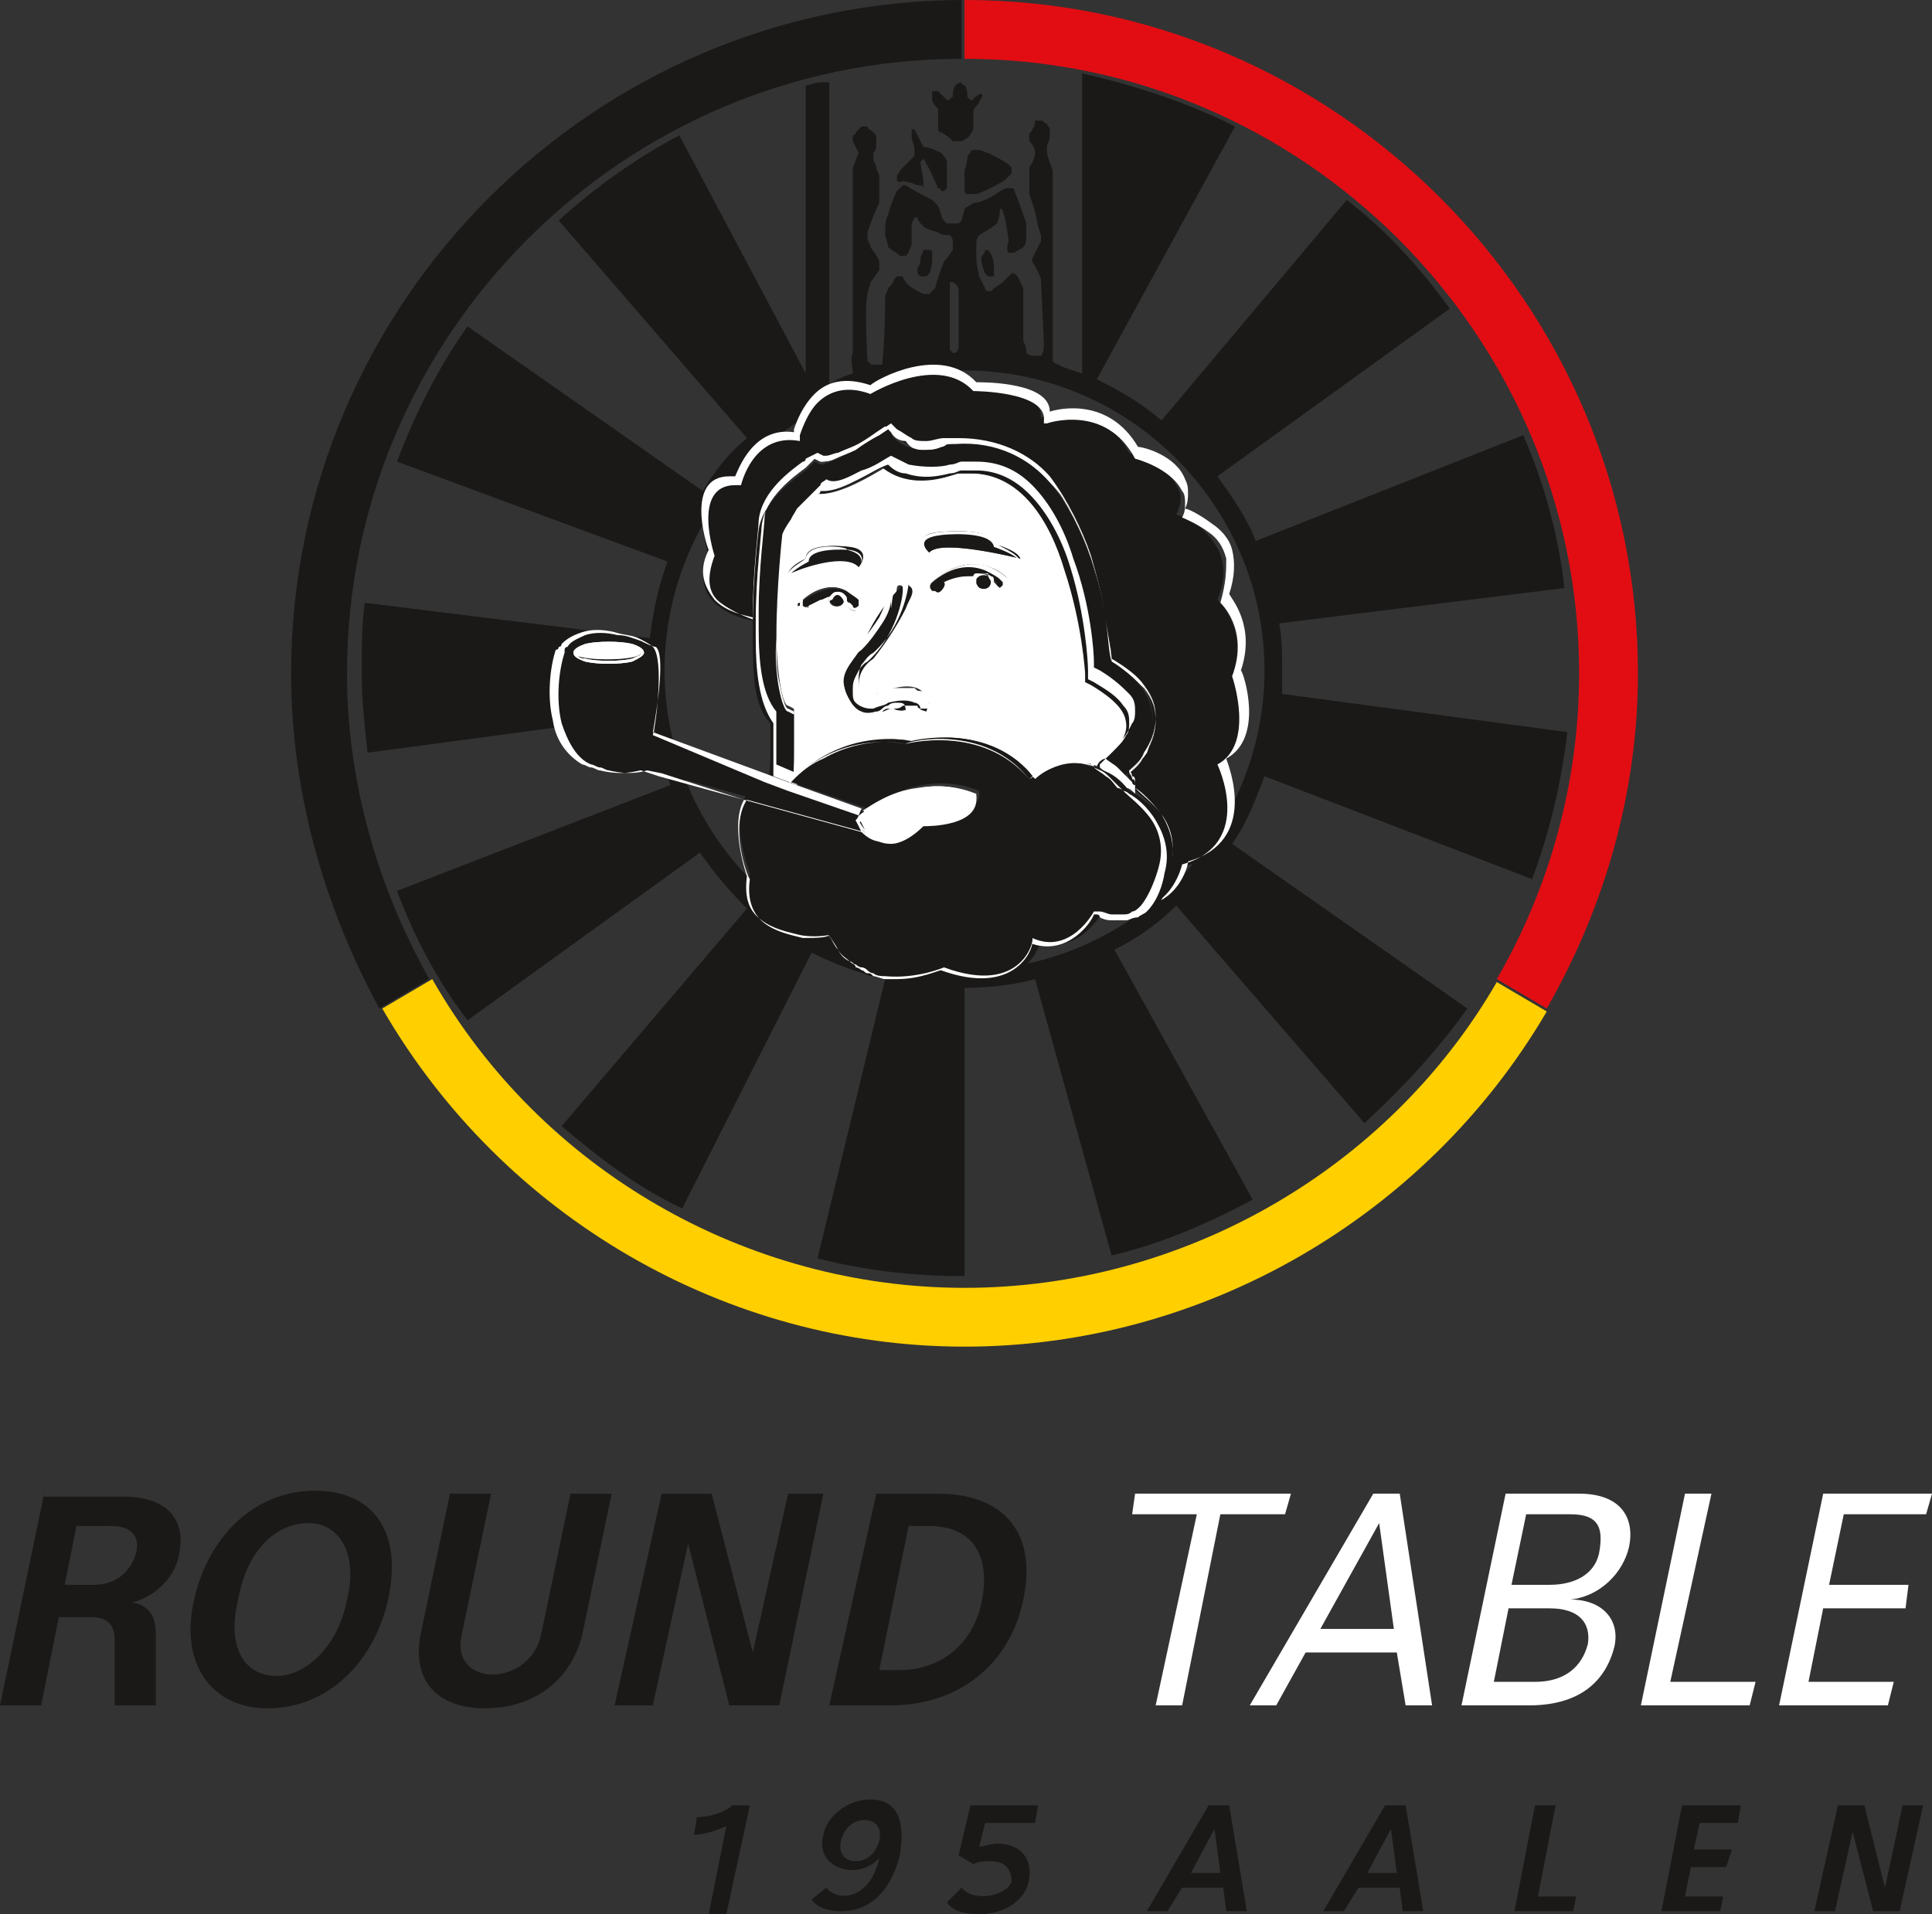
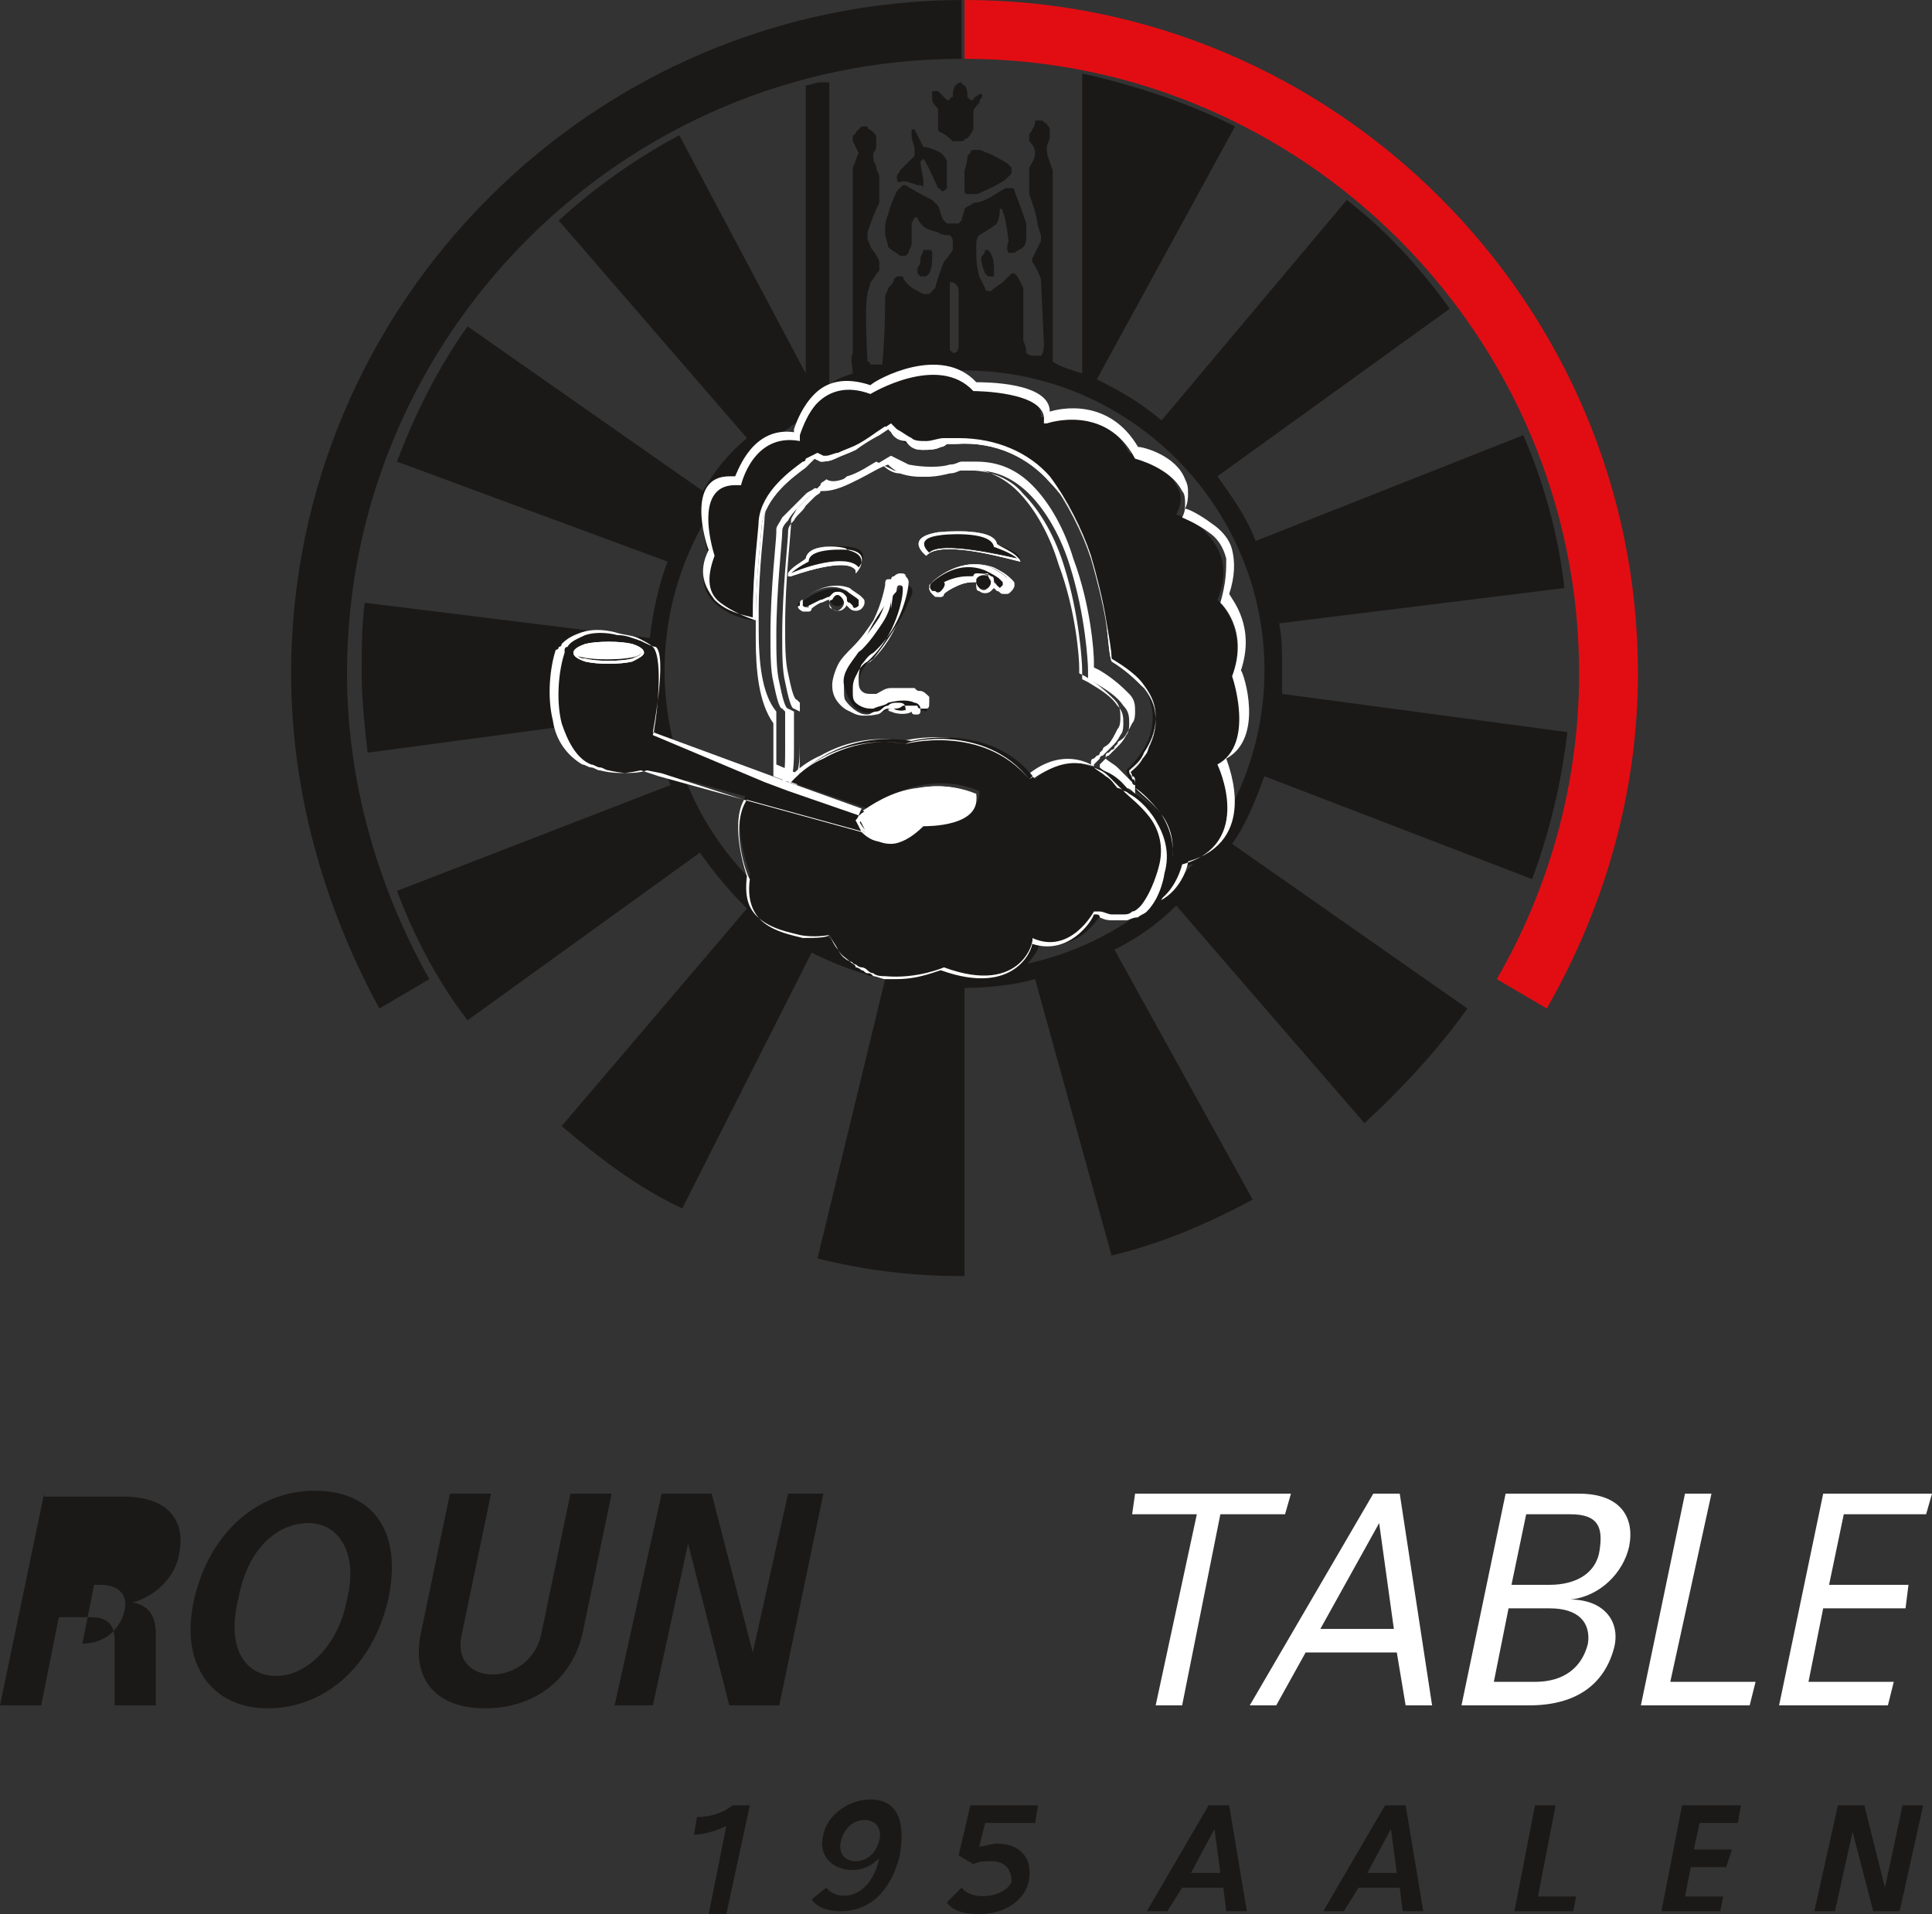
<svg xmlns="http://www.w3.org/2000/svg" id="Ebene_1" viewBox="0 0 65.7 65.1">
  <rect x="0" y="0" width="65.7" height="65.1" fill="#333333" stroke="none" />
  <defs>
    <style>.cls-1{fill:#e20d13;}.cls-1,.cls-2,.cls-3,.cls-4{stroke-width:0px;}.cls-2{fill:#1b1918;}.cls-3{fill:#ffcf00;}.cls-4{fill:#fff;}</style>
  </defs>
-   <path class="cls-2" d="M1.5,50.8l-1.5,7.2h1.4l.6-3h1.1c.6,0,.8.3.8.8v2.2h1.4v-2.4c0-.6-.2-1-.8-1.1.8-.2,1.5-.9,1.6-1.7.2-1-.3-1.9-1.9-1.9H1.5v-.1ZM3.2,53.9h-1l.4-2h1.2c.7,0,1,.4.8,1-.2.6-.7,1-1.4,1" />
+   <path class="cls-2" d="M1.5,50.8l-1.5,7.2h1.4l.6-3h1.1c.6,0,.8.3.8.8v2.2h1.4v-2.4c0-.6-.2-1-.8-1.1.8-.2,1.5-.9,1.6-1.7.2-1-.3-1.9-1.9-1.9H1.5v-.1ZM3.2,53.9h-1h1.2c.7,0,1,.4.8,1-.2.6-.7,1-1.4,1" />
  <path class="cls-2" d="M10.7,50.7c-2,0-3.6,1.5-4.1,3.7s.6,3.7,2.5,3.7c2,0,3.6-1.5,4.1-3.7.5-2.3-.5-3.7-2.5-3.7M10.5,51.8c1,0,1.7,1,1.3,2.6-.3,1.6-1.4,2.6-2.4,2.6-1.1,0-1.7-1-1.3-2.6.3-1.7,1.3-2.6,2.4-2.6" />
  <path class="cls-2" d="M15.3,50.8l-1,4.8c-.3,1.6.6,2.5,2.2,2.5s2.9-.9,3.3-2.5l1-4.8h-1.4l-1,4.8c-.4,1.8-3.1,1.8-2.7,0l1-4.8h-1.4Z" />
  <polygon class="cls-2" points="22.5 50.8 20.9 58 22.2 58 23.4 52.5 24.8 58 26.5 58 28 50.8 26.8 50.8 25.6 56.2 24.2 50.8 22.5 50.8" />
-   <path class="cls-2" d="M29.8,50.8l-1.6,7.2h2.1c2.1,0,4-1.2,4.5-3.6.5-2.4-.8-3.6-2.9-3.6,0,0-2.1,0-2.1,0ZM30.6,56.8h-.7l1-4.9h.7c1.3,0,2.1.8,1.8,2.5-.3,1.6-1.5,2.4-2.8,2.4" />
  <polygon class="cls-4" points="40.7 51.5 39.3 58 40.2 58 41.5 51.5 43.7 51.5 43.9 50.8 38.6 50.8 38.5 51.5 40.7 51.5" />
  <path class="cls-4" d="M46.7,50.8l-4.2,7.2h.9l1-1.8h3.1l.3,1.8h.9l-1.1-7.2h-.9ZM47.4,55.4h-2.5l2-3.6.5,3.6Z" />
  <path class="cls-4" d="M51.2,50.8l-1.5,7.2h2.3c1.7,0,2.6-.8,2.9-2,.2-.9-.4-1.6-1.5-1.6,1-.1,1.8-.9,2-1.8.2-1-.3-1.8-1.7-1.8,0,0-2.5,0-2.5,0ZM52.2,57.2h-1.4l.5-2.5h1.4c1,0,1.4.5,1.3,1.2-.2.8-.8,1.3-1.8,1.3M52.7,53.9h-1.3l.5-2.4h1.5c1,0,1.1.5,1,1.2-.1.8-.8,1.2-1.7,1.2" />
  <polygon class="cls-4" points="57.3 50.8 55.8 58 59.5 58 59.7 57.2 56.8 57.2 58.2 50.8 57.3 50.8" />
  <polygon class="cls-4" points="62 50.8 60.5 58 64.2 58 64.4 57.2 61.5 57.2 62 54.7 64.8 54.7 64.9 53.9 62.2 53.9 62.7 51.5 65.5 51.5 65.7 50.8 62 50.8" />
  <path class="cls-2" d="M24.7,62.1l-.6,3h.6l.8-3.7h-.6c-.2.2-.7.4-1.2.4l-.1.6c.4,0,.9-.2,1.1-.3" />
  <path class="cls-2" d="M28.1,64.2l-.5.4c.2.3.6.4,1,.4,1,0,1.7-.7,2-1.9.2-1.2-.1-1.9-1-1.9-.8,0-1.5.6-1.6,1.2-.2.7.3,1.2,1,1.2.4,0,.7-.2.9-.4-.3,1.4-1.4,1.5-1.8,1M29.4,61.9c.4,0,.6.3.5.7s-.4.7-.8.7-.6-.3-.5-.7c.1-.4.4-.7.8-.7" />
  <path class="cls-2" d="M32.7,64.2l-.5.5c.2.3.6.4,1.1.4.9,0,1.6-.5,1.7-1.2.1-.7-.3-1.2-1.1-1.2-.2,0-.4.1-.6.1l.2-.8h1.7l.1-.6h-2.3l-.4,1.7.5.3c.2-.1.4-.1.6-.1.5,0,.7.3.7.7-.2.5-1.3.7-1.7.2" />
  <path class="cls-2" d="M41.3,62.2l.2,1.5h-1l.8-1.5ZM41.1,61.4l-2.1,3.6h.7l.5-.8h1.4l.1.8h.7l-.6-3.6h-.7Z" />
  <path class="cls-2" d="M47.3,62.2l.2,1.5h-1l.8-1.5ZM47.1,61.4l-2.1,3.6h.7l.5-.8h1.4l.1.8h.7l-.6-3.6h-.7Z" />
  <polygon class="cls-2" points="52.2 61.4 51.5 65 53.5 65 53.6 64.5 52.3 64.5 52.9 61.4 52.2 61.4" />
  <polygon class="cls-2" points="57.2 61.4 56.5 65 58.5 65 58.6 64.5 57.3 64.5 57.5 63.5 58.7 63.5 58.9 62.9 57.6 62.9 57.8 62 59.1 62 59.2 61.4 57.2 61.4" />
  <polygon class="cls-2" points="64.7 61.4 64.1 64.2 63.4 61.4 62.5 61.4 61.7 65 62.4 65 63 62.3 63.7 65 64.6 65 65.4 61.4 64.7 61.4" />
  <path class="cls-1" d="M32.8,2c11.5,0,20.9,9.4,20.9,20.9,0,3.7-1,7.3-2.8,10.4l1.7,1c2-3.5,3.1-7.4,3.1-11.4C55.7,10.3,45.4,0,32.8,0v2Z" />
  <path class="cls-2" d="M32.8,0C20.2,0,9.9,10.3,9.9,22.9c0,4,1.1,7.9,3,11.4l1.7-1c-1.8-3.2-2.8-6.8-2.8-10.4,0-11.5,9.4-20.9,20.9-20.9V0h.1Z" />
-   <path class="cls-3" d="M14.7,33.3l-1.7,1c4.1,7.1,11.7,11.5,19.8,11.5s15.7-4.4,19.8-11.4l-1.7-1c-3.7,6.4-10.7,10.4-18.1,10.4s-14.4-4-18.1-10.5" />
  <path class="cls-2" d="M29,12.7c-.3.1-.6.2-.8.4V2.8h-.3c-.2,0-.3.1-.5.1v9.8l-4.3-8.1c-1.5.8-2.9,1.8-4.1,2.9l6.4,7.4c-.6.5-1.1,1.1-1.5,1.8l-8-5.6c-1,1.4-1.8,3-2.4,4.6l9.2,3.4c-.3.8-.5,1.7-.6,2.6l-9.7-1.2c-.1.8-.1,1.6-.1,2.4,0,.9.1,1.8.2,2.7l9.7-1.3c.1.8.3,1.6.6,2.4l-9.3,3.6c.6,1.6,1.4,3.1,2.4,4.4l7.9-5.7c.5.7,1,1.3,1.6,1.9l-6.3,7.4c1.3,1.1,2.6,2.1,4.1,2.8l4.4-8.7c.8.4,1.6.7,2.5.9l-2.3,9.5c1.6.4,3.2.6,4.9.6h.1v-9.8c.8,0,1.7-.1,2.4-.3l2.6,9.4c1.7-.4,3.3-1.1,4.8-1.9l-4.7-8.5c.8-.4,1.5-.9,2.1-1.5l6.4,7.4c1.3-1.2,2.5-2.5,3.5-3.9l-8-5.6c.5-.7.8-1.5,1.1-2.3l9.1,3.5c.6-1.6,1-3.3,1.2-5l-9.7-1.3v-.9c0-.5,0-1-.1-1.5l9.7-1.2c-.2-1.8-.7-3.6-1.4-5.2l-9.1,3.6c-.3-.8-.8-1.5-1.3-2.2l7.9-5.7c-1-1.4-2.2-2.7-3.5-3.7l-6.3,7.5c-.7-.6-1.4-1-2.2-1.4l4.7-8.6c-1.6-.8-3.4-1.4-5.2-1.8v10.2c-.3-.1-.7-.2-1-.4v-6.5c-.1-.3-.2-.5-.2-.7v-.1c0-.1.1-.2.1-.4v-.2c0-.1-.1-.1-.1-.2-.1,0-.1-.1-.2-.1h-.2q0,.2-.1.3c0,.1-.1.1-.1.2v.2q.2.2.2.4t-.2.5v.9c.1.3.2.5.3,1.1l.1.3v.2q-.1.2-.3.6v.1q.2.3.3.6,0,.1.1,2.2,0,.3-.1.4h-.2c-.1,0-.2,0-.3-.1,0-.1,0-.2-.1-.4v-1.8q-.1-.2-.2-.4l-.1-.1h-.1c-.1.1,0,0-.3.3q-.3.2-.4.3h-.1s-.1,0-.1-.1q-.1-.2-.2-.4-.1-.4-.1-.7v-.4q0-.2.1-.3.5-.3.6-.4c.1-.2.1-.4.1-.5q.1,0,.1.1.1.2.2,1-.1.3,0,.4h.2c.1-.1.2-.1.3-.2q.1-.1.1-.3v-.5q-.2-.6-.4-1.1,0-.1-.1-.1h-.2q-.2.1-.5.3c-.2.1-.4.2-.6.2-.1.1-.2.1-.3.2,0,.1-.1.3-.1.4l-.1.1h-.4l-.1-.1c-.1-.1-.1-.3-.2-.5q-.1-.1-.2-.2-.6-.3-.9-.5h-.1l-.2.2q-.2.4-.3.8-.1.2-.1.5v.2c.1.3.1.4.1.4.1.1.3.2.4.3h.2l.1-.1c0-.1.1-.2.1-.3v-.7l.1-.2h.1q0,.1.2.3.1.1.5.2c.1.1.3.1.4.1q.1.1.1.2v.3q-.2.3-.3.4-.2.5-.3.9-.1.1-.2.2h-.2q-.4-.2-.5-.3c-.2-.2-.2-.3-.2-.3h-.2l-.1.1c0,.1-.1.2-.2.3,0,.1-.1.2-.1.3q0,1.3-.1,2.3h-.4s0-.1-.1-.1q-.1-1.9,0-2.3c0-.1.1-.3.1-.4.1-.1.2-.3.3-.4v-.3q0-.1-.3-.5c0-.1-.1-.2-.1-.3v-.2q.2-.6.4-1v-.9c0-.1-.1-.2-.1-.3s-.1-.2-.1-.3v-.2c.1-.1.1-.2.1-.4s0-.2-.1-.3c-.1-.1-.2-.1-.2-.2h-.2q-.1.1-.2.2s0,.1-.1.1v.2l.2.4c-.1.2-.1.3-.2.5v6.3c-.1.2,0,.5,0,.7M32.6,9.9v1.9q0,.1-.1.2h-.1l-.1-.1v-2.3h.1q.2.1.2.3M32.8,12.6c5.6,0,10.2,4.6,10.2,10.2s-4.6,10.2-10.2,10.2-10.2-4.6-10.2-10.2c0-5.6,4.6-10.2,10.2-10.2" />
  <path class="cls-2" d="M31.4,5.4h0q.1.1.5,1s.1,0,.1.1h.1l.1-.1v-.9q0-.1-.2-.3c-.2-.1-.4-.2-.6-.2q-.1-.2-.3-.6h-.1v.2c0,.2.1.3.1.5v.2c-.1.1-.2.2-.3.3l-.2.2c0,.1-.1.1-.1.2v.1c0,.1.1.1.1.1q.1-.1.6.1c.1,0,.2,0,.2.1h0v-.3q-.1-.5-.1-.6l.1-.1Z" />
  <path class="cls-2" d="M33.1,5.1s-.1,0-.1.1l-.1.1q0,.2-.1.5v.7q0,.1.1.1h.3c.1,0,.9-.4,1-.5s.1-.1.2-.2v-.2l-.1-.1q-.1-.1-.7-.4c-.1,0-.2-.1-.3-.1h-.2Z" />
  <path class="cls-2" d="M31.9,3.1h-.2v.3q0,.1.2.3v.6c0,.1,0,.2.1.2q.2.1.4.3h.3c.1,0,.1-.1.2-.1q.1-.1.2-.3v-.6q0-.1.2-.3c0-.1.1-.2.1-.2v-.1h-.1c-.1.1-.2.1-.2.2h-.1l-.1-.1q0-.3-.1-.4s-.1,0-.1-.1q-.1,0-.2.1t-.1.4s-.1,0-.1.1h-.1q-.2-.2-.3-.3" />
  <path class="cls-2" d="M33.6,8.5h-.1q0,.1-.1.2t.1.6l.1.1h.2v-.3q0-.4-.2-.6.1,0,0,0" />
  <path class="cls-2" d="M31.6,8.5h-.2c0,.1-.1.2-.1.3s0,.2-.1.3v.2l.1.1h.2l.1-.1q.1-.2.1-.5v-.2q0-.1-.1-.1" />
  <path class="cls-2" d="M39.7,29.6s-.1.8-.6,1.3c.9-.3,1.1-1.4,1.1-1.4,2.6-.7,1.2-3.5,1.2-3.5,1.3-.7.5-3,.5-3,.6-1.6-.5-2.6-.5-2.6.5-1.2,0-1.9-.5-2.4-.5-.4-.9-.5-.9-.5.2-.4.2-.7,0-1-.4-.8-1.6-1.1-1.6-1.1-1-1.9-3-1.2-3-1.2.1-1-2.4-1-2.4-1-1.2-1.3-3.5.1-3.5.1-1.7-.6-2.3.9-2.5,1.4v.2c-1.6-.3-2,1.5-2,1.5h-.2c-1.5,0-.7,2.5-.7,2.5-.7,1.5.8,2.1,1.5,2.2,0-1.6.2-3.2.2-3.2.1-1.2,1.6-2.1,1.7-2.1l.2-.2.2.1h0c.2,0,.7-.2,1.2-.5.5-.2.8-.5.8-.5l.3-.2.2.3c.3.3.7.4,1.1.4s.8-.1.8-.2h0c2.7-.4,4.1,1.9,4.8,3.9.5,1.5.6,2.9.7,3.5,1,.6,1.4,1.3,1.4,2,0,.9-.6,1.5-.9,1.8,0,.1.1.2.1.4q0,.1.1.2c.5.4,1.6,1.3,1.2,2.8" />
  <path class="cls-4" d="M35.7,16.4c.7.7,1.1,1.7,1.4,2.6.2.7.4,1.5.5,2.1s.1,1.1.2,1.4h0c.5.3.8.6,1.1.9s.4.7.4,1.1-.2.8-.3,1.1c-.2.3-.4.5-.6.6h0q0,.1.1.2c0,.1.1.1.1.2v.2h0c.2.2.6.5.9.9.3.4.5,1,.3,1.7,0,0-.2.8-.6,1.3l-.1.1.2-.1c.8-.3,1.1-1.2,1.1-1.4,2.4-.7,1.4-3.2,1.3-3.5,1.3-.7.6-2.9.5-3,.5-1.5-.3-2.4-.4-2.6.2-.6.2-1.1.1-1.5-.1-.4-.4-.7-.7-.9-.4-.3-.8-.5-.9-.5.1-.2.1-.4.1-.5,0-.2,0-.3-.1-.5-.3-.8-1.4-1.1-1.6-1.1-1-1.7-2.7-1.3-3-1.2,0-1-2.2-1-2.5-1-1.2-1.3-3.4-.1-3.6.1-.9-.3-1.5-.1-1.9.3-.4.4-.6.9-.7,1.2v.1c-1.4-.2-1.9,1.3-2,1.5h-.2c-1.5,0-.8,2.3-.7,2.5-.4.8-.1,1.3.2,1.7.4.4.9.5,1.3.6h0v-.1c0-1.5.2-2.9.2-3.2h0c.1-1,1.1-1.7,1.5-2,.1,0,.1-.1.1-.1l.2-.1.2.1h.1c.1,0,.3-.1.4-.1.2-.1.5-.2.7-.3.4-.2.8-.5.8-.5l.3-.2.2.2c.1.2.3.3.5.3.2.3.4.3.6.3h0c.2,0,.4,0,.6-.1.1,0,.2-.1.2-.1h.3c1.4-.1,2.5.5,3.2,1.3M41.5,20.5s1,.9.4,2.5h0s.8,2.3-.5,3h0s1.3,2.7-1.2,3.4h0s-.2.9-.9,1.3c.4-.5.5-1.2.5-1.2.2-.7,0-1.3-.3-1.8-.3-.4-.7-.8-.9-.9v-.2c0-.1,0-.2-.1-.2q0-.1-.1-.2c.1-.1.4-.3.5-.6.2-.3.4-.7.4-1.2,0-.4-.1-.7-.4-1.1-.2-.3-.6-.6-1.1-.9,0-.3-.1-.8-.2-1.4-.1-.6-.3-1.4-.5-2.1-.3-.9-.8-1.9-1.4-2.7-.7-.8-1.8-1.3-3.1-1.3h-.5c-.2,0-.4.1-.6.1h0c-.2,0-.4,0-.5-.1-.2-.1-.3-.2-.5-.3h-.3s-.3.2-.3.2c0,0-.4.2-.8.5-.2.1-.5.2-.7.3-.2.1-.4.1-.5.1h0l-.2-.1h0l-.2.2h0l-.1.1c-.4.3-1.4,1-1.5,2h0c0,.2-.2,1.7-.2,3.2-.3-.1-.8-.3-1.2-.6-.4-.3-.5-.8-.2-1.6h0s-.8-2.4.7-2.4h.2s.4-1.8,2-1.5h0v-.2c.1-.3.3-.8.6-1.1.4-.4,1-.6,1.8-.3h0s2.3-1.4,3.5-.1h0s2.5,0,2.4,1v.1h.1s2-.7,3,1.2h0s1.2.3,1.6,1.1c.1.1.1.3.1.4,0,.2,0,.3-.1.5h0s.5.2.9.5c.3.2.5.5.6.9,0,.4,0,.8-.2,1.5h0Z" />
-   <path class="cls-4" d="M27.7,16.6l-.5.5c-.3.3-.6.8-.6.9h0s-.2,1.8-.2,3.5c0,1.3.2,2.5.4,2.5l.2.1v1.2c0,.5,0,1-.1,1.3.2-.2,1.7-1.8,4.1-1.4,0,0,2.7-.7,4.2,1.3,0,0,1-1,2.2-.4q0-.1.1-.2c.1-.1.2-.1.2-.1.1-.1.2-.2.3-.3.2-.2.4-.6.4-.8,0-.4-.2-.8-1.2-1.4l-.2-.1v-.3s-.1-1.8-.7-3.5c-.6-1.8-1.6-3.3-3.2-3.3h-.5c-.3.1-1.5.5-2.5-.2-.5.3-1.5.9-2.2.9-.1-.2-.2-.2-.2-.2M31.1,24h0c0,.3-.8.3-.8,0-.1,0-.2.1-.3.1-.7.3-1.3-.3-1.3-.9,0-.4.2-.9.6-1.3.9-.8,1.1-2.1,1.1-2.1h0c0-.1.1-.2.2-.2s.2.1.2.2c0,0-.2,1.5-1.2,2.4-.3.3-.5.7-.5.9,0,.4.3.7.7.5,1-.4,1.5-.3,1.7.1,0,.1,0,.2-.1.3-.1.2-.2.1-.3,0h0ZM27.5,20.7c-.1.1-.2.1-.3,0-.1-.1-.1-.2,0-.3,0,0,1.1-1,2-.1.1.1.1.2,0,.3-.1.1-.2.1-.3,0l-.2-.2c0,.3-.5.3-.5,0v-.1c-.4.1-.7.4-.7.4M32,20.1c-.1.1-.2.1-.3,0s-.1-.2,0-.3c0,0,1.3-1.3,2.5-.1.1.1.1.2,0,.3-.1.1-.2.1-.3,0s-.2-.1-.2-.2c0,.3-.5.3-.5,0v-.2h-.1c-.6,0-1.1.5-1.1.5M26.8,19.5c.1-.3.6-.5.6-.5,0-.6,1.4-.4,1.4-.4.8.2.3.7.3.7-.3-.5-2.3.2-2.3.2M33.8,18.5s.7.2.9.5c0,0-2.7-.7-3.1-.2,0,0-.7-.6.3-.7,0,0,1.9-.2,1.9.4" />
  <path class="cls-4" d="M27.7,16.6h0c-.1.1-.2.1-.3.2l-.3.3-.5.5c-.1.2-.2.3-.2.4h0v.1c0,.3-.2,1.9-.2,3.5,0,.6,0,1.2.1,1.6.1.5.2.9.3.9l.1.1v.2h0v1c0,.5,0,.9-.1,1.2v.1l.1-.1c.1-.1.5-.6,1.2-.9.7-.4,1.7-.7,2.8-.5h0s2.6-.7,4.2,1.2h0s1-1,2.2-.4h0v-.1s0-.1.1-.1l.1-.1s.1,0,.1-.1h0l.1-.1c0-.1.1-.1.2-.2.1-.1.2-.3.3-.5.1-.1.1-.3.1-.4,0-.2,0-.4-.2-.6s-.5-.5-1-.8h0l-.2-.1v-.2h0c0-.3-.1-1.9-.7-3.5-.3-1-.8-1.9-1.4-2.5-.5-.5-1.2-.8-1.9-.8h-.5c-.1,0-.2.1-.4.1-.3.1-.9.1-1.4,0-.2-.1-.4-.2-.6-.3h0c-.2.1-.6.4-1,.5-.2.2-.7.5-1.1.4h0ZM28.1,25.7c-.6.3-1,.7-1.2.8.1-.3.1-.7.1-1.1v-1h0v-.2h0l-.2-.1h0c-.1,0-.2-.4-.3-.9-.1-.4-.1-1-.1-1.6,0-1.5.2-3.2.2-3.5h0c0-.1,0-.2.2-.4.1-.2.3-.4.4-.5l.3-.3c.1-.1.2-.1.2-.2h.1c.4,0,.8-.2,1.2-.4.4-.2.7-.4,1-.5.2.2.4.3.6.3.6.2,1.1.1,1.5,0,.2,0,.3-.1.4-.1h.5c.7,0,1.4.3,1.8.8.6.6,1.1,1.5,1.4,2.5.5,1.6.6,3.2.6,3.5h0v.3h0l.2.1c.5.3.8.5,1,.8.2.2.2.4.2.6,0,.1,0,.3-.1.4-.1.2-.2.3-.3.4s-.1.1-.2.2l-.1.1s-.1,0-.1.1l-.1.1-.1.1v.1c-1-.4-2,.3-2.2.5-1.5-1.9-4.1-1.3-4.2-1.2-1-.4-2-.1-2.7.3" />
  <path class="cls-4" d="M30.2,24.1c0,.1.1.1.1.1.2.1.5.1.6,0,.1,0,.1-.1.1-.1l.1.1h.2c.1,0,.1-.1.1-.1v-.2h0c-.1-.1-.2-.2-.3-.2s-.1,0-.2-.1h-.8c-.2,0-.3.1-.5.2h-.1c-.2,0-.3,0-.4-.1s-.1-.2-.1-.4c0-.1,0-.3.1-.5.1-.1.2-.3.4-.4,1-.9,1.2-2.2,1.2-2.4h0q0-.1-.1-.2c0-.1-.1-.1-.2-.1h-.2c-.1,0-.1.1-.1.2h0s-.1.6-.4,1.2c-.2.3-.4.6-.7.9-.2.2-.4.4-.5.6s-.2.5-.2.7c0,.3.1.5.3.7.2.2.5.3.9.3q.1,0,.2-.1t.2-.1h.3M31,23.9h0c0,.1,0,.2-.1.2-.1.1-.4.1-.5,0-.1,0-.1-.1-.1-.1h0q-.1,0-.2.1-.1,0-.2.1-.1,0-.2.1c-.3.1-.6,0-.8-.2-.2-.2-.2-.4-.2-.7,0-.2,0-.4.2-.7.1-.2.2-.4.5-.6.3-.3.5-.6.7-.9s.3-.6.3-.8v.3l.1-.7s0-.1.1-.1h.1s.1,0,.1.1v.1h0c0,.2-.2,1.5-1.2,2.4-.2.1-.3.3-.4.5s-.1.4-.1.5c0,.2,0,.3.1.4s.3.2.5.1h.1c.2-.1.4-.1.5-.2.4-.1.7-.1.9,0,.1,0,.2.1.2.2v.1s0,.1-.1.1h-.1s-.1,0-.1-.1h0q0-.1-.1-.2h0Z" />
-   <path class="cls-4" d="M27.2,20.3h0c-.1,0-.1.1-.1.2s0,.1.1.2c0,0,.1,0,.1.1h.2s.1,0,.1-.1h0s.1-.1.3-.2c.1,0,.2-.1.3-.1v.1c0,.1,0,.2.1.2.1.1.3.1.4,0l.1-.1h0l.1.1h0c.1.1.3.1.4,0h0s.1-.1.1-.2,0-.1-.1-.2-.3-.2-.4-.3c-.9-.4-1.6.2-1.7.3h0ZM27.5,20.6c0,.1-.1.1,0,0q-.1.1-.2,0h0v-.2h0c.1-.1.8-.7,1.5-.3.1.1.3.2.4.3h0v.2h0c-.1.1-.2.1-.2,0l-.1-.1-.1-.1h-.1v.1q0,.1-.1.2c-.1.1-.2.1-.3,0,0,0-.1-.1-.1-.2h0v-.2c-.1,0-.3.1-.4.1-.1.1-.3.2-.3.2h0Z" />
  <path class="cls-4" d="M31.7,19.8h0q-.1.1-.1.2t.1.2c.1.1.2.1.3.1,0,0,.1,0,.1-.1h0s.1-.1.3-.2.4-.2.7-.2h.1v.1c0,.1,0,.2.1.2.1.1.3.1.4,0l.1-.1h.1l.1.1c.1,0,.1.1.2.1s.1,0,.2-.1h0s.1-.1.1-.2,0-.1-.1-.2c-.2-.2-.4-.3-.6-.4-1.1-.4-2,.4-2.1.5h0ZM32,20.1h0c-.1.1-.2.1-.2,0l-.1-.1v-.1h0c.1-.1.9-.9,1.9-.5.2.1.4.2.5.3l.1.1v.1l-.1.1h-.1l-.1-.1-.1-.1h-.1v.1q0,.1-.1.1c-.1.1-.2.1-.3,0,0,0-.1-.1-.1-.2v-.3h-.3c-.3,0-.6.1-.8.2.1.2-.1.4-.1.4h0Z" />
  <path class="cls-4" d="M27.4,19c-.1.1-.5.3-.6.5v.1h.1s1.9-.7,2.2-.2v.1h0s.6-.6-.3-.8c.1-.1-1.3-.3-1.4.3M26.9,19.5c.2-.2.6-.4.6-.4h0c0-.5,1.3-.4,1.4-.4.6.1.4.5.3.6-.4-.5-1.9,0-2.3.2" />
  <path class="cls-4" d="M34.7,19.1h0c-.1-.3-.7-.5-.8-.6-.1-.6-2-.4-2-.4-1.2.2-.4.8-.4.8h0c.5-.6,3.1.2,3.2.2M33.8,18.6s.6.2.8.4c-.5-.1-2.6-.6-3-.2-.1-.1-.5-.5.4-.6-.1,0,1.7-.2,1.8.4h0Z" />
-   <path class="cls-2" d="M38.3,26.8s.1,0,.2.1q0-.1-.1-.2c-.1-.2-.1-.3-.1-.4.3-.3.9-.9.9-1.8,0-.7-.4-1.4-1.4-2,0-.6-.2-2-.7-3.5-.7-2-2.1-4.3-4.8-3.9h0s-.4.2-.8.2-.8-.1-1.1-.4l-.2-.3-.3.2s-.4.2-.8.5c-.4.2-1,.5-1.2.5h0l-.2-.1-.2.2c0,.1-1.5.9-1.7,2.1,0,0-.2,1.6-.2,3.2v.4c0,1.2,0,2.4.6,3v.8c0,.4,0,.9-.1,1.1l.8.3h0c.1-.3.1-.8.1-1.3v-1.2l-.2-.1c-.2,0-.5-1.3-.4-2.5,0-1.7.2-3.5.2-3.5h0c0-.1.3-.6.6-.9l.5-.5h.1c.7,0,1.7-.6,2.2-.9,1,.8,2.3.3,2.5.2h.5c1.7,0,2.7,1.6,3.2,3.3.6,1.8.7,3.5.7,3.5v.3l.2.1c1,.6,1.2,1,1.2,1.4,0,.3-.2.6-.4.8-.1.1-.2.2-.3.3-.1,0-.2.1-.2.1q-.1.1-.1.2c.4.1.7.3,1,.7" />
  <path class="cls-4" d="M38.3,26.8s.1,0,.2.1l.1.1v-.3c0-.1,0-.2-.1-.2q0-.1-.1-.2c.1-.1.4-.3.5-.6.2-.3.4-.7.4-1.2,0-.4-.1-.7-.4-1.1-.2-.3-.6-.6-1.1-.9,0-.3-.1-.8-.2-1.4-.1-.6-.3-1.4-.5-2.1-.3-.9-.8-1.9-1.4-2.7-.7-.8-1.8-1.3-3.1-1.3h-.5c-.2,0-.4.1-.6.1h0c-.2,0-.4,0-.5-.1-.2-.1-.3-.2-.5-.3l-.3-.1h0l-.3.2s-.4.2-.8.5c-.2.1-.5.2-.7.3-.2.1-.4.1-.5.1h0l-.2-.1h0l-.2.2h0l-.1.1c-.4.3-1.4,1-1.5,2h0c0,.2-.2,1.7-.2,3.2v.6c0,1.1.1,2.2.6,2.9v1.8h0l.8.3h0c.1-.3.1-.8.1-1.2v-1.1h0v-.2h0l-.2-.1h0c-.1,0-.2-.4-.3-.9-.1-.4-.1-1-.1-1.6,0-1.5.2-3.2.2-3.5h0c0-.1,0-.2.2-.4.1-.2.3-.3.4-.5l.3-.3c.1-.1.2-.1.2-.2h.1c.4,0,.8-.2,1.2-.4.4-.2.7-.4,1-.5.2.2.4.3.6.3.6.2,1.1.1,1.5,0,.2,0,.3-.1.4-.1h.5c.7,0,1.3.3,1.8.8.6.6,1.1,1.5,1.4,2.5.5,1.6.6,3.2.6,3.5h0v.3h0l.2.1c.5.3.8.5,1,.8.2.2.2.4.2.6,0,.1,0,.3-.1.4-.1.2-.2.3-.3.4s-.1.1-.2.2l-.1.1s-.1,0-.1.1l-.1.1-.1.1v.1h0c.1.1.3.2.4.3.2.1.3.2.5.4h0ZM35.7,16.4c.7.7,1.1,1.7,1.4,2.6.2.7.4,1.5.5,2.1s.1,1.1.2,1.4h0c.5.3.8.6,1.1.9s.4.7.4,1.1-.2.8-.3,1.1c-.2.3-.4.5-.6.6h0q0,.1.1.2c0,.1.1.1.1.2v.1c-.1,0-.1-.1-.1-.1l-.5-.5c-.1-.1-.3-.2-.4-.3v-.1s0-.1.1-.1l.1-.1s.1,0,.1-.1h0l.1-.1c0-.1.1-.1.2-.2.1-.1.2-.3.3-.5.1-.1.1-.3.1-.4,0-.2,0-.4-.2-.6s-.5-.5-1-.8h0l-.2-.1v-.2h0c0-.3-.1-1.9-.7-3.5-.3-1-.8-1.9-1.4-2.5-.5-.5-1.1-.8-1.9-.8h-.5c-.1,0-.2.1-.4.1-.3.1-.9.1-1.4,0-.2-.1-.4-.2-.6-.3h0c-.2.1-.6.4-1,.5-.4.2-.9.5-1.2.3h0c-.1.1-.2.1-.2.2l-.3.3-.5.5c-.1.2-.2.3-.2.4h0v.1c0,.3-.2,1.9-.2,3.5,0,.6,0,1.2.1,1.6.1.5.2.9.3.9l.1.1v.2h0v1c0,.5,0,.9-.1,1.2l-.7-.3v-1.8h0c-.5-.6-.6-1.7-.6-2.8v-.6c0-1.5.2-2.9.2-3.2h0c.1-1,1.1-1.7,1.5-2,.1,0,.1-.1.1-.1l.2-.1.2.1h.1c.1,0,.3-.1.4-.1.2-.1.5-.2.7-.3.4-.2.8-.5.8-.5l.3-.2.2.2c.1.2.3.3.5.3,0,.4.2.4.4.4h0c.2,0,.4,0,.6-.1.1,0,.2-.1.2-.1h.3c1.4-.1,2.5.5,3.2,1.3" />
  <path class="cls-2" d="M28.2,31.8c.2.4.4.7.7,1,.1.1.3.2.5.3.1.1.2.1.4.1.3.1.6.1.9.1.8,0,1.6-.3,1.6-.3,2.6,1,3.1-1,3.1-1,1.3.5,2.1-1,2.1-1,.1,0,.1.1.2.1.3.2.6.2.9.2s.5-.2.6-.3c.5-.5.6-1.3.6-1.3.4-1.5-.7-2.4-1.2-2.7-.1-.1-.2-.1-.2-.1-.3-.4-.6-.6-.9-.7-1.3-.7-2.3.3-2.3.3-1.5-2-4.2-1.3-4.2-1.3-2.5-.4-3.9,1.2-4.1,1.4h0l2.6.9c.6-.4,2.1-1.3,3.8-.6.1,1-1.8,1-1.8,1-1,.9-1.7.6-2,.2h-.1l-4-1.1c-.6.9.1,2.7.1,2.7-.2,1.5.9,1.9,1.8,2,.5.2.9.1.9.1" />
  <path class="cls-4" d="M28.2,31.8c.1.2.2.4.3.5.1.2.2.3.4.4.1.1.2.1.2.2.1,0,.2.1.2.1.1,0,.1.1.2.1s.1,0,.2.1c.1,0,.3.1.4.1h.4c.8,0,1.4-.3,1.5-.3,2.5.9,3.1-.7,3.1-.9,1.2.4,2-.7,2.1-1h.1s.1,0,.1.1c.2.1.3.1.5.1h.4c.1,0,.2-.1.4-.1.1-.1.2-.1.3-.2.5-.5.6-1.3.6-1.3.2-.7,0-1.3-.3-1.8s-.7-.8-.9-.9c-.1-.1-.2-.1-.2-.1l-.5-.5c-.2-.2-.3-.2-.5-.3-1.1-.5-2,.3-2.2.4-1.5-1.9-4.1-1.3-4.2-1.2-1.2-.2-2.2.1-2.9.5-.7.4-1.1.8-1.2,1h.1l2.6.9h0c.3-.3,1-.7,1.9-.8.5-.1,1.2-.1,1.8.2.1.9-1.7.9-1.7.9h0c-.4.4-.8.5-1.1.6-.4.1-.7-.2-.9-.3h0l-4-1.1h0c-.6.9,0,2.6.1,2.7-.1.7.1,1.2.5,1.5s.9.4,1.3.5c.4,0,.8,0,.9-.1M32.1,32.9s-.9.4-2,.3c-.1,0-.3,0-.4-.1q-.1,0-.2-.1t-.2-.1c-.1,0-.2-.1-.2-.1-.1,0-.1-.1-.2-.1-.1-.1-.3-.2-.4-.4s-.2-.3-.3-.5h0s-.5.1-1,0c-.4-.1-.9-.2-1.3-.5s-.6-.7-.5-1.5h0s-.6-1.7-.1-2.6l4,1.1h0c.2.2.5.4.9.3.3,0,.7-.2,1.1-.6.2,0,1.9-.1,1.8-1h0c-.7-.3-1.3-.3-1.9-.2-.9.1-1.6.6-1.9.8l-2.5-.9c.1-.1.5-.6,1.2-.9.7-.4,1.7-.7,2.8-.5h0s2.6-.7,4.2,1.2h0s1-1,2.2-.4c.1.1.3.2.4.3.2.1.3.3.4.4h0s.1,0,.2.1c.2.2.6.5.9.9.3.4.5,1,.3,1.7,0,0-.2.8-.6,1.3-.1.1-.2.2-.3.2-.1.1-.2.1-.3.1h-.4c-.1,0-.3-.1-.4-.1h-.2s-.8,1.5-2.1.9h0c.1,0-.3,2-3,1h0Z" />
  <path class="cls-2" d="M31.7,19.8c-.1.1-.1.2,0,.3.1.1.2.1.3,0,0,0,.5-.5,1.1-.5h.1c.1-.2.5-.1.5.1h0c.1,0,.2.1.2.2.1.1.2.1.3,0s.1-.2,0-.3c-1.2-1-2.5.2-2.5.2" />
  <path class="cls-4" d="M31.7,19.8h0q-.1.1-.1.2t.1.2l.1.1h.2s.1,0,.1-.1h0s.1-.1.3-.2.4-.2.7-.2h.1l.1-.1h.3s.1.1.1.2h0s.1,0,.1.1l.1.1c.1,0,.1.1.2.1s.1,0,.2-.1h0s.1-.1.1-.2,0-.1-.1-.2c-.2-.2-.4-.3-.6-.4-1-.4-1.9.4-2,.5h0ZM32,20.1h0q-.1.1-.2,0h-.1l-.1-.1v-.1h0c.1-.1.9-.9,1.9-.5.2.1.4.2.5.3l.1.1v.1l-.1.1h-.1l-.1-.1-.1-.1h0c0-.1,0-.2-.1-.2-.1-.1-.3-.1-.4-.1,0,0-.1,0-.1.1h-.2c-.3,0-.6.1-.8.2.1.1-.1.3-.1.3h0Z" />
  <path class="cls-2" d="M27.2,20.7c.1.1.2.1.3,0,0,0,.3-.3.7-.3.1-.2.5-.2.5.1h0c.1,0,.1.1.2.2s.2.1.3,0c.1-.1.1-.2,0-.3-.9-.9-1.9.1-2,.1-.1,0-.1.1,0,.2" />
  <path class="cls-4" d="M27.3,20.8h.2s.1,0,.1-.1h0s.1-.1.3-.2c.1,0,.2-.1.3-.1h0s0-.1.1-.1c.1-.1.2,0,.3,0,0,0,.1.1.1.2h0s.1,0,.1.1l.1.1h0c.1.1.3.1.4,0h0s.1-.1.1-.2,0-.1-.1-.2-.3-.2-.4-.3c-.8-.3-1.5.3-1.6.4h0c-.1,0-.1.1-.1.2-.1,0-.1.1.1.2q-.1-.1,0,0M27.5,20.6c0,.1-.1.1,0,0q-.1.1-.2,0h0v-.2h0c.1-.1.8-.7,1.5-.3.1.1.3.2.4.3h0v.2h0c-.1.1-.2.1-.2,0l-.1-.1s-.1,0-.1-.1,0-.1-.1-.2-.3-.1-.4,0l-.1.1c-.1,0-.2.1-.3.1-.2.1-.4.2-.4.2h0Z" />
  <path class="cls-2" d="M33.2,19.7v.1c0,.3.5.3.5,0h0c0-.3-.4-.3-.5-.1" />
  <path class="cls-4" d="M33.3,19.5l-.1.1v.2c0,.1,0,.2.1.2.1.1.3.1.4,0,.1,0,.1-.1.1-.2h0c0-.1,0-.2-.1-.2-.1-.1-.3-.1-.4-.1M33.7,19.8h0q0,.1-.1.2c-.1.1-.2.1-.3,0,0,0-.1-.1-.1-.2v-.2l.1-.1h.3c0,.2.1.2.1.3" />
  <path class="cls-2" d="M28.2,20.3q0,.1,0,0c0,.4.5.4.5.1h0c0-.2-.4-.3-.5-.1" />
  <path class="cls-4" d="M28.3,20.2l-.1.1v.2c0,.1,0,.2.1.2.1.1.3.1.4,0s.1-.1.1-.2h0c0-.1,0-.2-.1-.2-.2-.2-.3-.2-.4-.1M28.6,20.3s.1.1.1.2h0q0,.1-.1.2c-.1.1-.2.1-.3,0,0,0-.1-.1-.1-.2h0s0-.1.1-.1c.1-.2.2-.2.3-.1" />
  <path class="cls-2" d="M30.2,24c0,.2.8.2.8,0h0c-.1,0-.3-.1-.8,0" />
  <path class="cls-4" d="M30.5,23.9c-.1,0-.2,0-.3.1h0c0,.1.1.1.2.2.2.1.5.1.6,0,.1,0,.1-.1.1-.2h-.1c-.2-.1-.3-.1-.5-.1M30.9,24h.1s0,.1-.1.1c-.1.1-.4.1-.5,0l-.1-.1h.6" />
  <path class="cls-2" d="M22,26.2l.5.1h0l2.9.8,4,1.1h.1c-.2-.2-.3-.4-.3-.4l.2-.2-2.6-.9-.8-.3-3.8-1.4s.5-2.6.1-3c-.2-.2-.7-.3-1.3-.4h0c-.7-.1-1.4,0-1.8.4,0,.1-.1.1-.1.2-.4,1-.4,3.3.9,3.8.2.1.5.2.7.2.8.2,1.3,0,1.3,0M21.8,22.2c0,.3-2.3.3-2.3,0,0-.4,2.3-.4,2.3,0" />
  <path class="cls-4" d="M22.4,26.4l2.9.8,4,1.1h.1c-.1-.1-.2-.3-.2-.3l.2-.2h.1-.1l-2.6-.9-.8-.3-3.8-1.6c.1-.3.4-2.6,0-3-.1-.1-.3-.2-.5-.3-.2-.1-.5-.1-.8-.2h0c-.4-.1-.8-.1-1.1,0-.3.1-.5.2-.7.4,0,0,0,.1-.1.1,0,0,0,.1-.1.1-.2.6-.3,1.6-.1,2.4.1.7.5,1.2,1,1.5.1,0,.2.1.3.1s.2.1.3.1c.8.2,1.3,0,1.4,0l.6.2h0ZM29.1,27.9s.1.2.2.4h0l-4-1.1-2.8-.9h0l-.5-.1h0s-.5.2-1.3,0c-.1,0-.2-.1-.3-.1s-.2-.1-.3-.1c-.5-.2-.8-.8-1-1.4-.2-.8-.1-1.8.1-2.4v-.1s0-.1.1-.1c.1-.2.4-.3.6-.4.3-.1.7-.1,1.1,0h0c.3,0,.5.1.8.2.2.1.4.2.5.2.4.3-.1,2.9-.1,2.9h0l3.8,1.4.8.3,2.5.9c-.1.2-.1.3-.2.4h0Z" />
  <path class="cls-4" d="M19.5,22.2c0,.1.1.2.4.3.4.1,1.2.1,1.6,0,.2-.1.4-.2.4-.3s-.1-.2-.4-.3c-.4-.1-1.2-.1-1.6,0-.3.1-.4.2-.4.3M21.5,22c.2.1.3.1.3.2s-.1.1-.3.2c-.4.1-1.2.1-1.6,0-.2,0-.3-.1-.3-.2s.1-.1.3-.2c.4-.1,1.2-.1,1.6,0" />
  <path class="cls-4" d="M29.4,28.2c.3.4,1,.7,2-.2,0,0,1.9,0,1.8-1-1.7-.7-3.2.2-3.8.6-.2.1-.2.2-.2.2,0,0,.1.2.2.4" />
  <path class="cls-4" d="M29.1,27.9s.1.2.3.4.5.4.9.4c.3,0,.7-.2,1.1-.6.2,0,1.9,0,1.8-1h0c-.7-.3-1.3-.3-1.9-.2-.9.2-1.6.6-1.9.8-.2,0-.2.1-.3.2h0ZM31.4,27.9h0c-.4.4-.8.6-1.1.6-.4.1-.7-.2-.9-.3-.1-.1-.2-.3-.2-.3l.2-.2c.3-.3,1-.7,1.9-.8.5-.1,1.2-.1,1.8.2.1.8-1.6.8-1.7.8h0Z" />
  <path class="cls-2" d="M34.7,19c-.1-.3-.9-.5-.9-.5,0-.6-1.9-.4-1.9-.4-1.1.2-.3.7-.3.7.3-.5,3.1.2,3.1.2" />
  <path class="cls-4" d="M34.7,19.1h0c-.1-.3-.7-.5-.8-.6-.1-.6-2-.4-2-.4-1.2.2-.4.8-.4.8h0c.5-.6,3.1.2,3.2.2M33.8,18.6s.6.2.8.4c-.5-.1-2.6-.6-3-.2-.1-.1-.5-.5.4-.6-.1,0,1.7-.2,1.8.4h0Z" />
  <path class="cls-2" d="M27.5,19s-.5.3-.6.5c0,0,2-.7,2.3-.2,0,0,.5-.6-.3-.7,0,0-1.4-.2-1.4.4" />
  <path class="cls-4" d="M27.4,19c-.1.1-.5.3-.6.5v.1h.1s1.9-.7,2.2-.2v.1h0s.6-.6-.3-.8c.1-.1-1.3-.3-1.4.3M26.9,19.5c.2-.2.6-.4.6-.4h0c0-.5,1.3-.4,1.4-.4.6.1.4.5.3.6-.4-.5-1.9,0-2.3.2" />
  <path class="cls-2" d="M29.3,22c-.2.4-.7.8-.6,1.3.1.4.3.8.6.9.2.1.4,0,.7,0,.1,0,.2-.1.3-.1h.9l.3.1.1-.3c-.2-.2-.4-.3-.6-.3-.4-.1-.7.1-1.1.2-.2,0-.3.1-.5,0s-.2-.3-.2-.5c0-.4.2-.7.5-.9.4-.5.8-1.1,1.1-1.7.1-.3.3-.5.2-.7h0l-.2-.2-.2.2h0c-.6.6-1,1.3-1.3,2" />
  <path class="cls-4" d="M28.8,22.6c-.1.2-.2.5-.2.7,0,.3.1.5.3.7.2.2.5.4.9.3q.1,0,.2-.1t.2-.1h.2c.1,0,.2,0,.3-.1h.5c0,.1.1.1.1.1h.2c.1,0,.1-.1.1-.2v-.2h0c-.1-.1-.2-.2-.3-.2s-.1,0-.2-.1h-.8c-.2,0-.3.1-.5.2h-.1c-.2,0-.3,0-.4-.1s-.1-.2-.1-.4c0-.1,0-.3.1-.5.1-.1.2-.3.4-.4,1-.9,1.2-2.2,1.2-2.4h0q0-.1-.1-.2c0-.1-.1-.1-.2-.1,0,0-.1,0-.2.1-.1,0-.1.1-.1.2h0s-.1.6-.4,1.2c-.2.3-.4.6-.7.9-.2.3-.3.5-.4.7M30.5,23.9c-.1,0-.2,0-.3.1q-.1,0-.2.1t-.2.1-.2.1c-.3.1-.6,0-.8-.2-.2-.2-.2-.4-.2-.7,0-.2,0-.4.2-.7.1-.2.2-.4.5-.6.3-.3.5-.6.7-.9s.3-.6.3-.8v.3l.1-.7s0-.1.1-.1h.1s.1,0,.1.1v.1h0c0,.2-.2,1.5-1.2,2.4-.2.1-.3.3-.4.5s-.1.3-.1.5,0,.3.1.4.3.2.5.2h.1c.2-.1.4-.1.5-.2.4-.1.7-.1.9,0,.1,0,.2.1.2.2v.1s0,.1-.1.1h-.1s-.1,0-.1-.1h-.2c0-.3-.1-.3-.3-.3" />
  <path class="cls-4" d="M19.5,22.2c0,.3,2.3.3,2.3,0,0-.4-2.3-.4-2.3,0" />
  <path class="cls-4" d="M19.9,21.9c-.2.1-.4.2-.4.3s.1.2.4.3c.4.1,1.2.1,1.6,0,.2-.1.4-.2.4-.3s-.1-.2-.4-.3c-.4-.1-1.2-.1-1.6,0M21.8,22.2c0,.1-.1.1-.3.2-.4.1-1.2.1-1.6,0-.2,0-.3-.1-.3-.2s.1-.1.3-.2c.4-.1,1.2-.1,1.6,0,.1,0,.3.1.3.2" />
</svg>